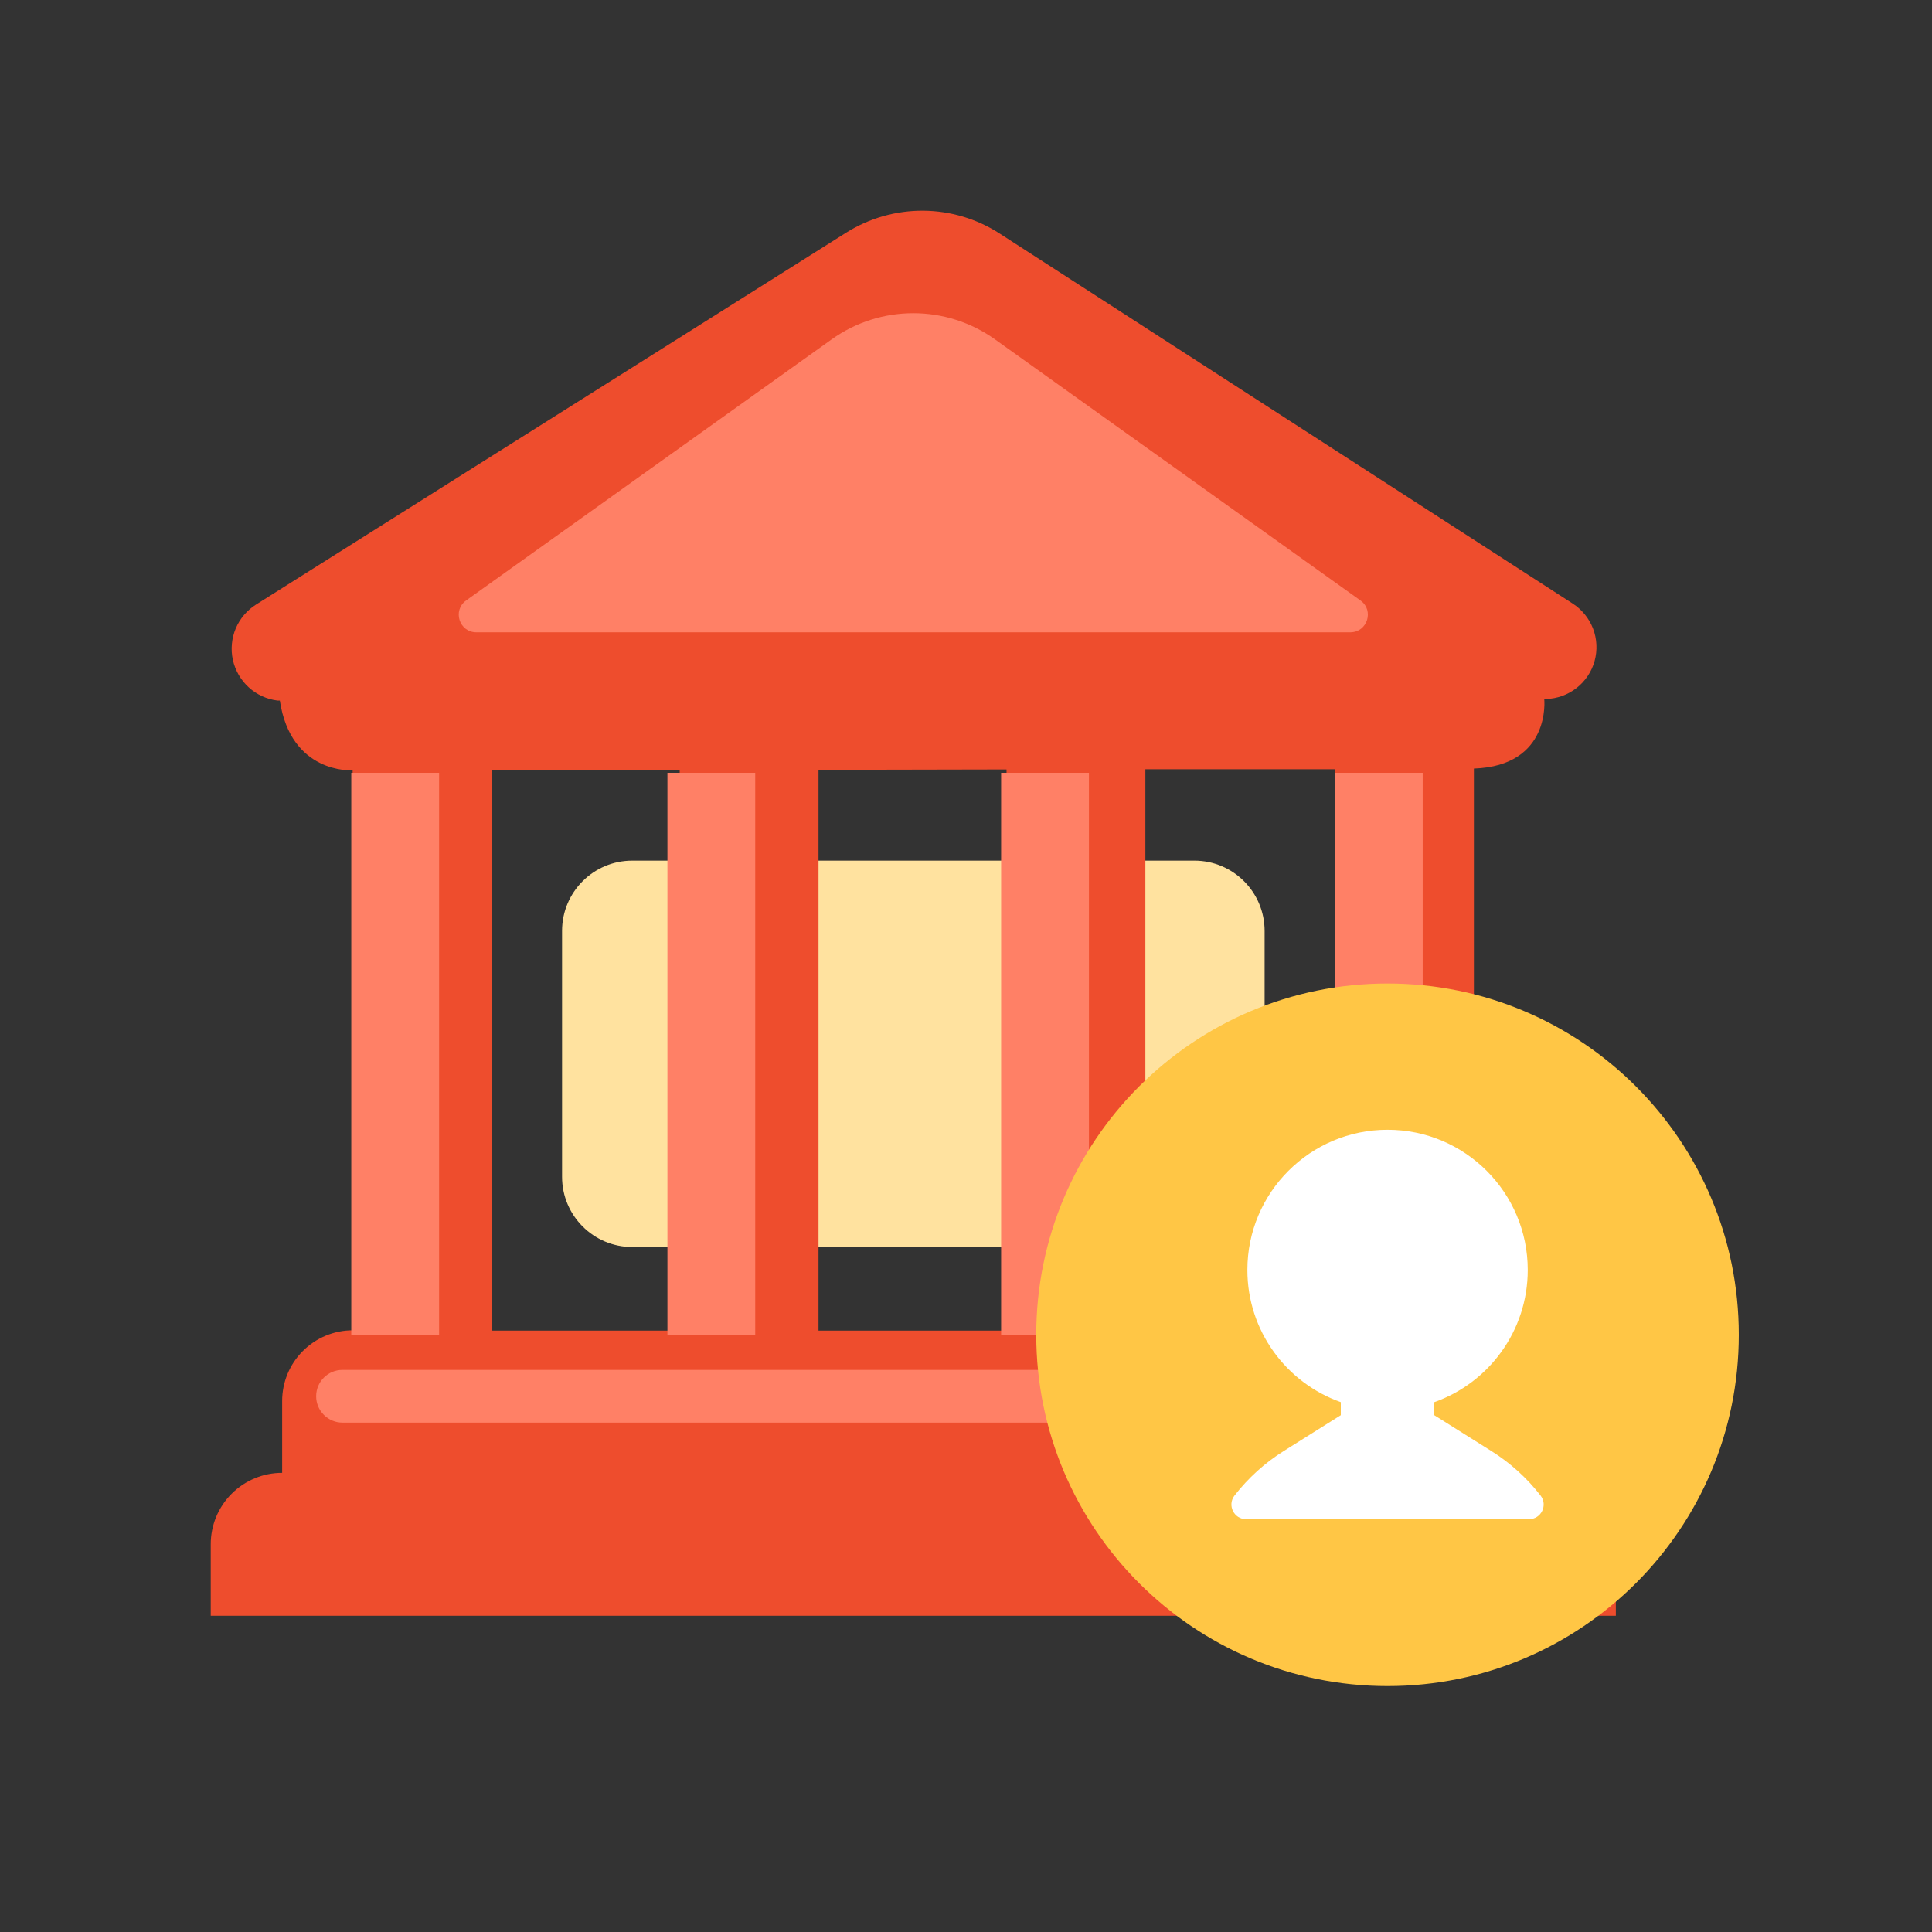
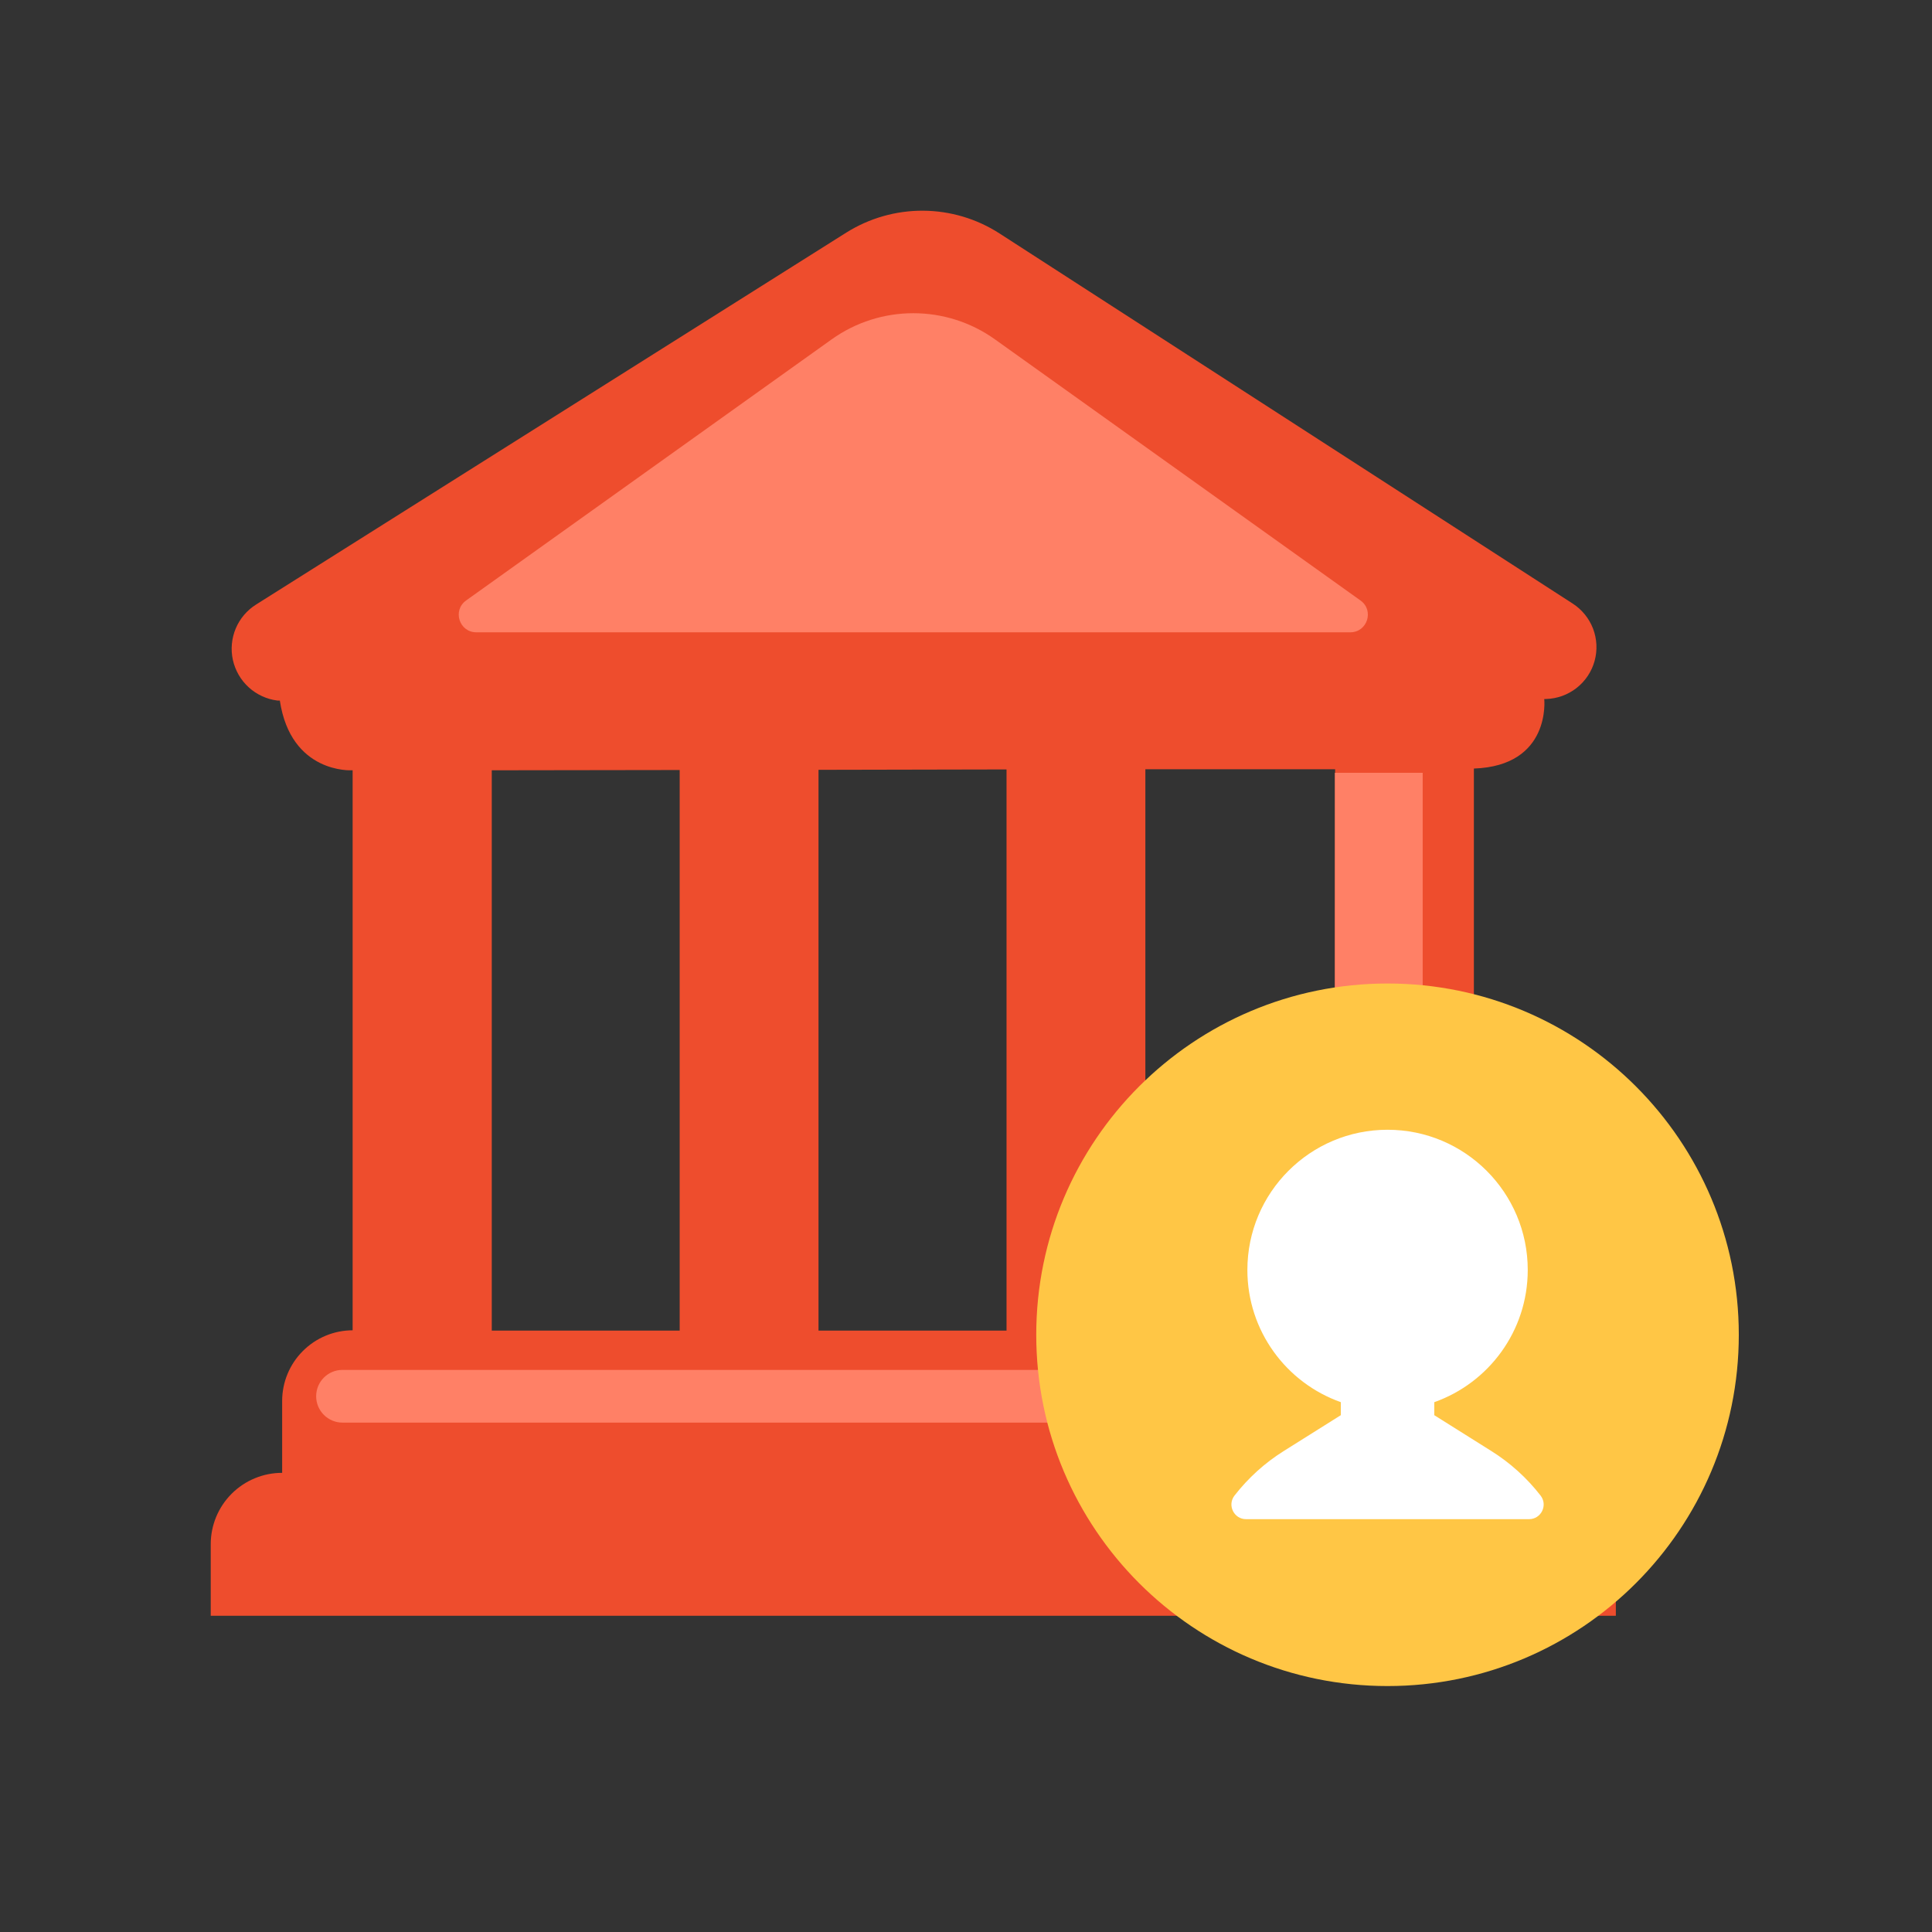
<svg xmlns="http://www.w3.org/2000/svg" width="50" height="50" viewBox="0 0 50 50" fill="none">
  <rect x="0" y="0" width="50" height="50" fill="#333333" stroke="none" />
-   <path d="M30.91 22.273H16.364C15.36 22.273 14.546 23.087 14.546 24.092V30.455C14.546 31.459 15.36 32.273 16.364 32.273H30.91C31.914 32.273 32.728 31.459 32.728 30.455V24.092C32.728 23.087 31.914 22.273 30.91 22.273Z" fill="#FFE29F" />
  <path d="M40.125 38.125H40.012V36.282C40.012 36.039 39.964 35.798 39.871 35.574C39.778 35.35 39.642 35.146 39.47 34.974C39.298 34.803 39.094 34.667 38.869 34.575C38.645 34.482 38.404 34.435 38.161 34.436H38.144V19.89C40.15 19.82 39.965 18.09 39.965 18.09H40.017C40.303 18.081 40.579 17.98 40.804 17.803C41.029 17.626 41.192 17.382 41.268 17.106C41.344 16.83 41.33 16.537 41.228 16.269C41.125 16.002 40.94 15.774 40.699 15.619L25.868 6.042C25.278 5.661 24.591 5.457 23.889 5.453C23.186 5.449 22.498 5.646 21.903 6.019L6.628 15.645C6.392 15.793 6.208 16.01 6.1 16.267C5.993 16.524 5.967 16.808 6.027 17.081C6.088 17.352 6.23 17.599 6.436 17.787C6.642 17.975 6.901 18.095 7.177 18.13H7.242C7.528 20.028 9.101 19.935 9.101 19.935H9.126V34.428C8.642 34.429 8.179 34.622 7.837 34.965C7.495 35.307 7.303 35.77 7.302 36.254V38.117C7.059 38.117 6.819 38.164 6.594 38.258C6.37 38.35 6.166 38.487 5.994 38.659C5.822 38.831 5.686 39.035 5.593 39.26C5.501 39.484 5.453 39.725 5.454 39.968V41.816H41.818V39.81C41.816 39.362 41.637 38.933 41.32 38.617C41.003 38.301 40.573 38.124 40.125 38.125ZM34.545 34.436H29.642V19.908H34.553L34.545 34.436ZM26.049 19.913V34.436H21.183V19.923L26.049 19.913ZM17.59 19.928V34.436H12.727V19.935L17.59 19.928Z" fill="#EE4D2D" />
-   <path d="M11.364 20H9.091V34.545H11.364V20Z" fill="#FF8066" />
-   <path d="M19.545 20H17.273V34.545H19.545V20Z" fill="#FF8066" />
  <path d="M36.819 20H34.546V34.545H36.819V20Z" fill="#FF8066" />
  <path d="M37.954 35.453H8.863C8.487 35.453 8.182 35.758 8.182 36.135C8.182 36.511 8.487 36.817 8.863 36.817H37.954C38.331 36.817 38.636 36.511 38.636 36.135C38.636 35.758 38.331 35.453 37.954 35.453Z" fill="#FF8066" />
-   <path d="M28.182 20H25.909V34.545H28.182V20Z" fill="#FF8066" />
  <path d="M21.523 8.783C22.787 7.88 24.486 7.88 25.75 8.783L35.209 15.54C35.569 15.797 35.388 16.364 34.945 16.364H12.328C11.885 16.364 11.704 15.797 12.063 15.54L21.523 8.783Z" fill="#FF8066" />
  <path d="M45 34.544C45 29.523 40.93 25.453 35.909 25.453C30.889 25.453 26.818 29.523 26.818 34.544C26.818 39.565 30.889 43.635 35.909 43.635C40.93 43.635 45 39.565 45 34.544Z" fill="#FFC645" />
  <path fill-rule="evenodd" clip-rule="evenodd" d="M37.119 36.288C38.528 35.79 39.538 34.446 39.538 32.866C39.538 30.863 37.913 29.238 35.91 29.238C33.906 29.238 32.282 30.863 32.282 32.866C32.282 34.446 33.291 35.789 34.7 36.288V36.625L33.221 37.554C32.733 37.86 32.303 38.25 31.949 38.705C31.756 38.954 31.934 39.316 32.248 39.316H39.571C39.886 39.316 40.063 38.954 39.87 38.705C39.517 38.25 39.086 37.86 38.598 37.554L37.119 36.625V36.288Z" fill="white" />
</svg>